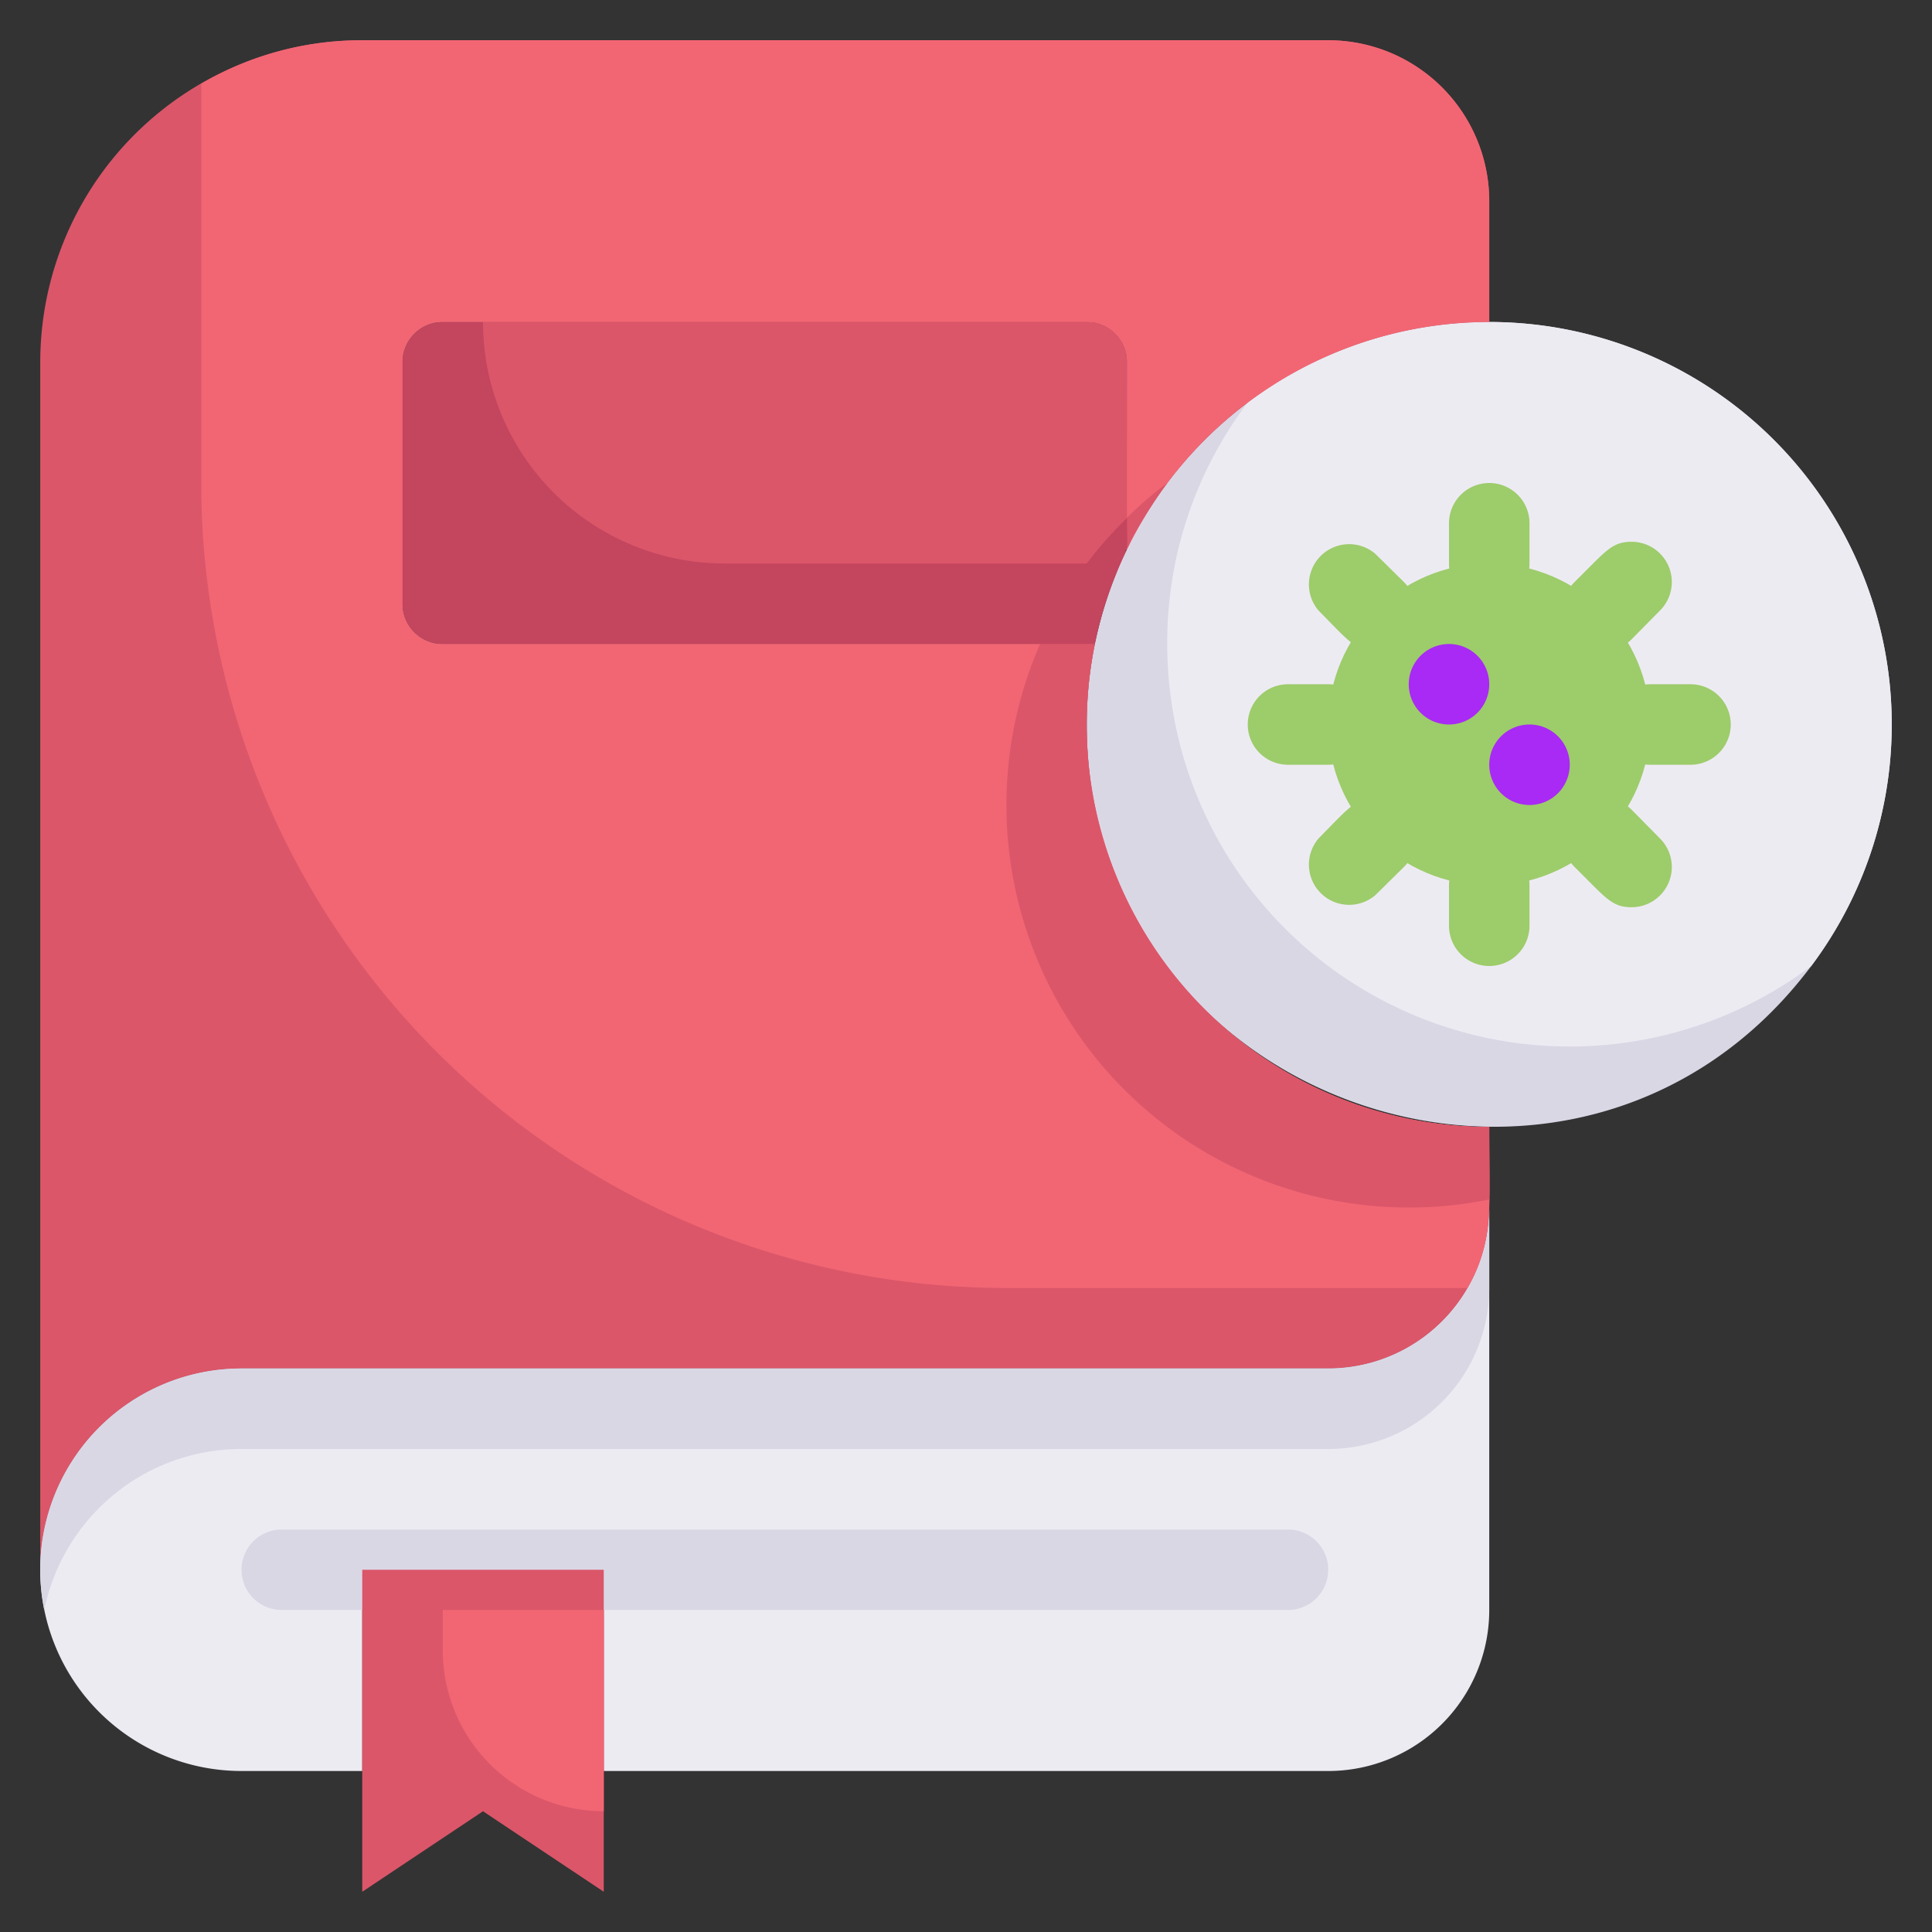
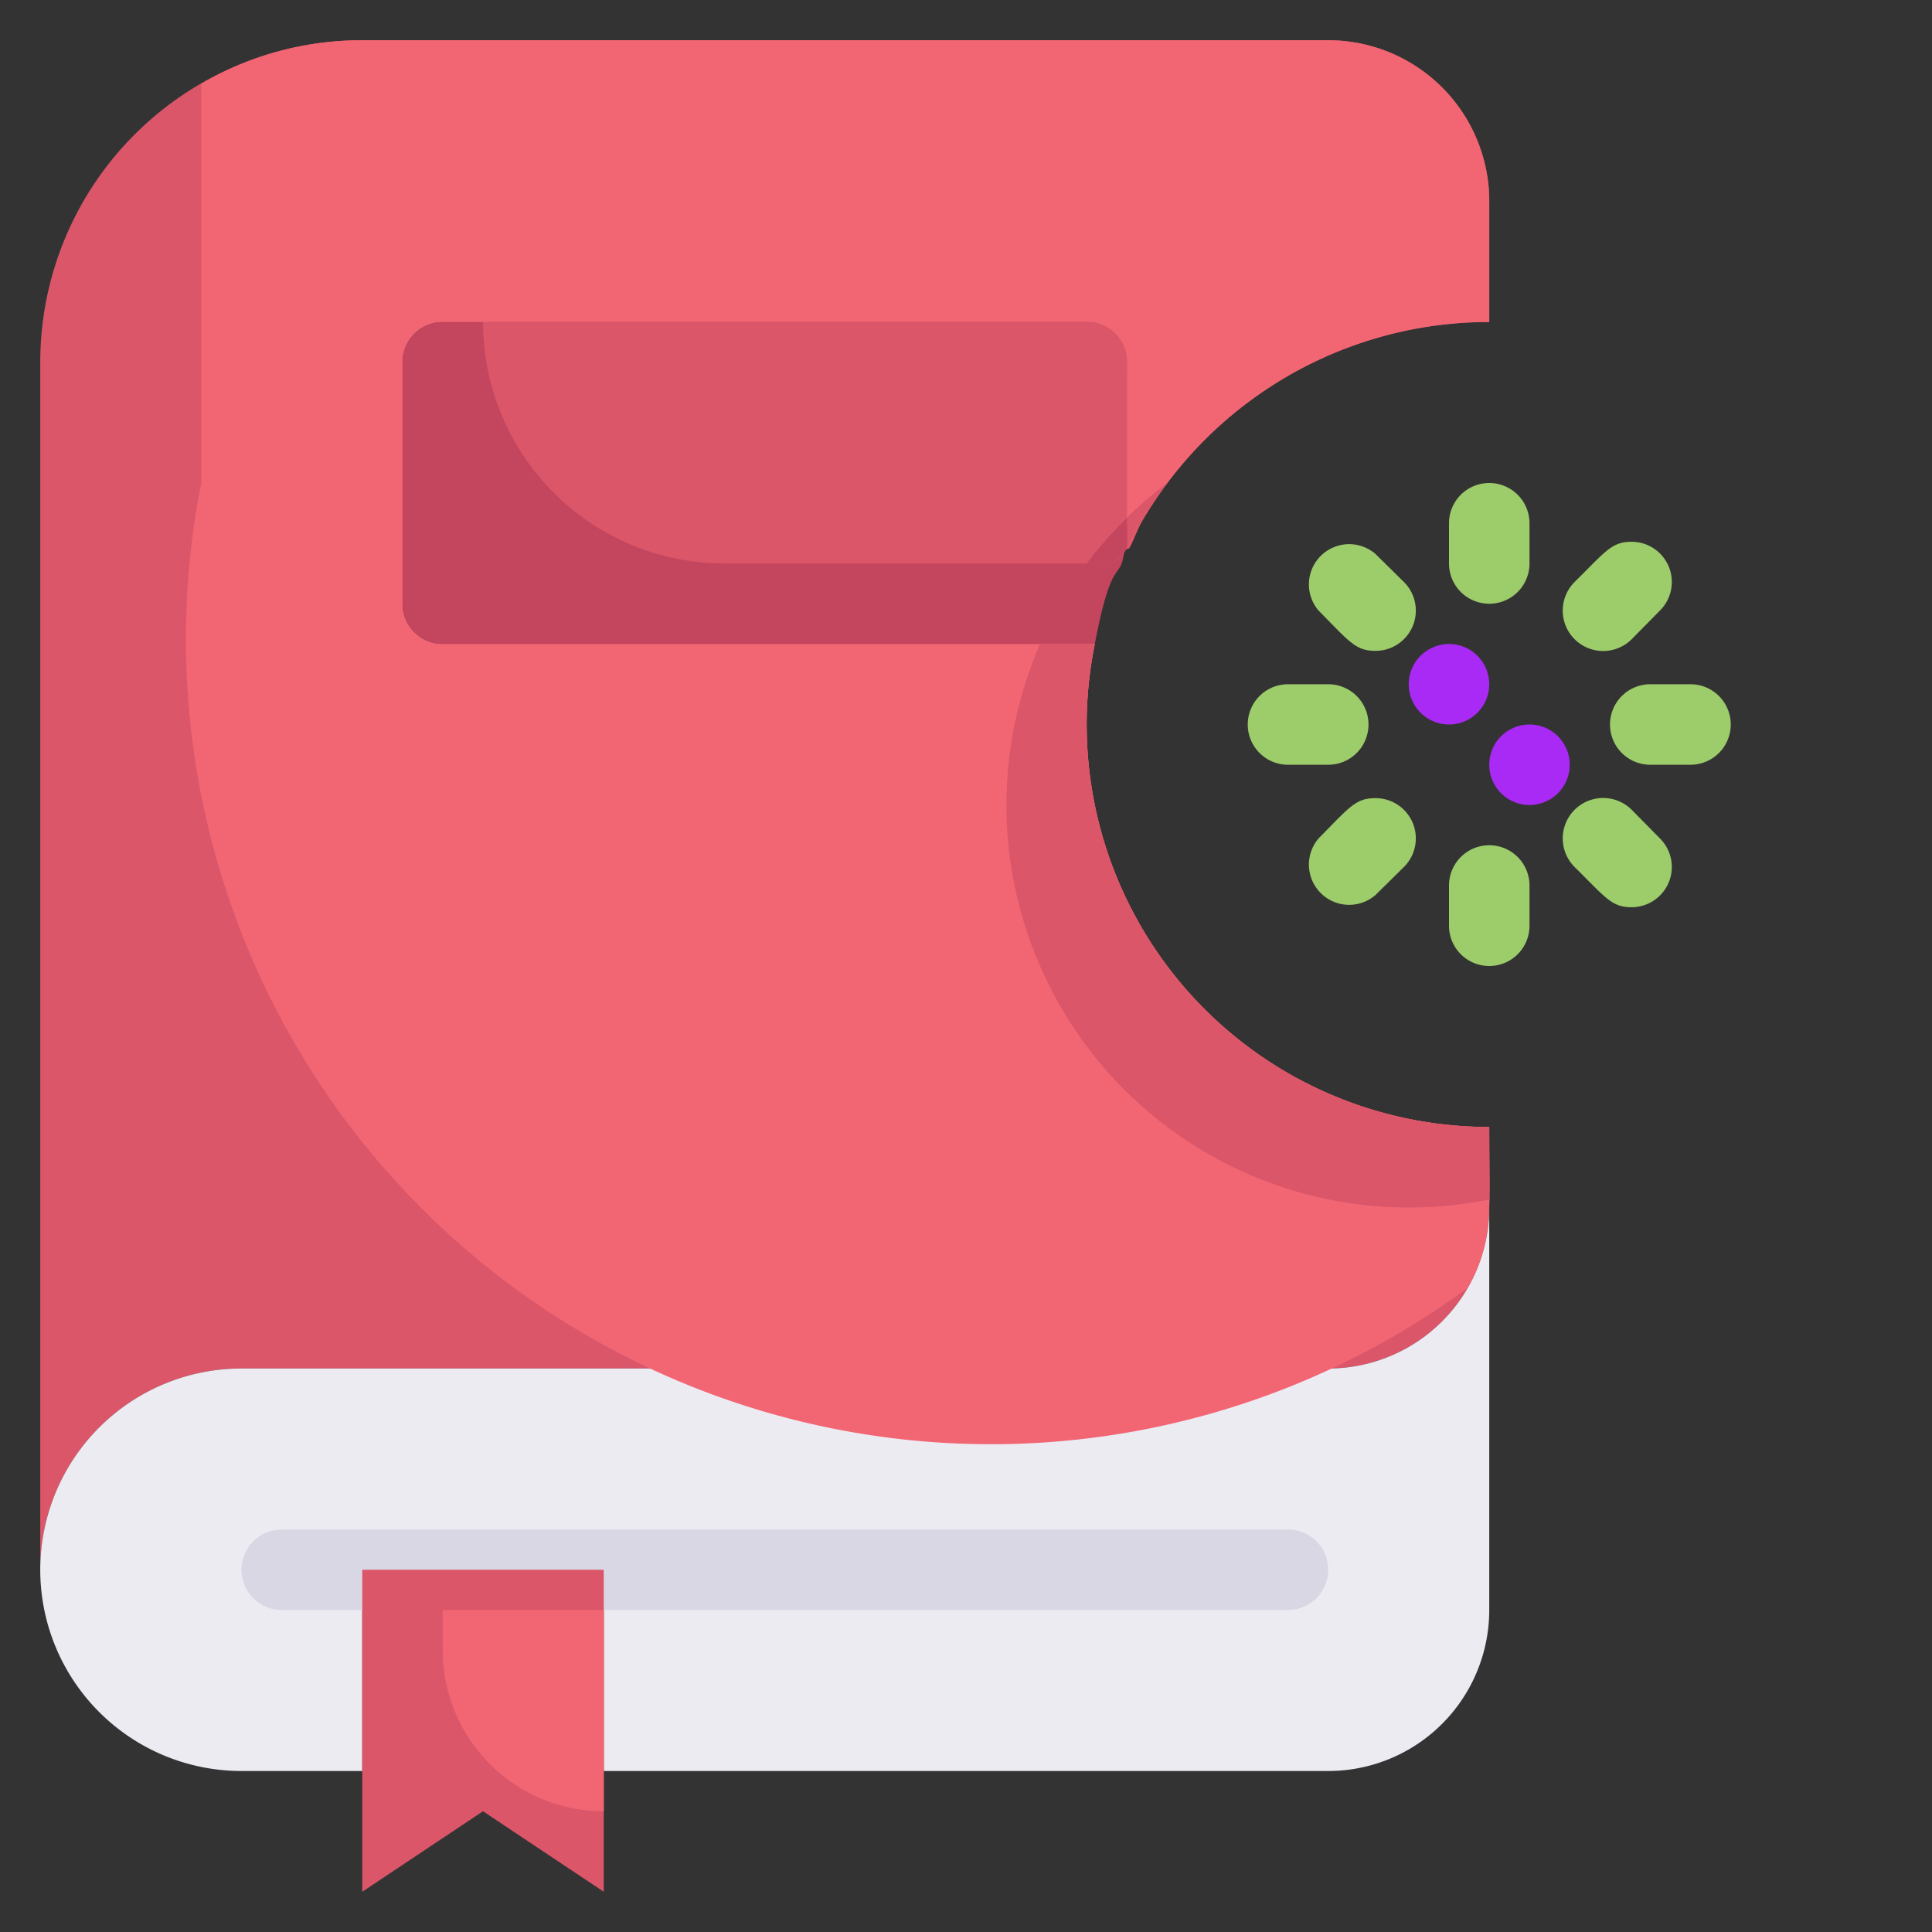
<svg xmlns="http://www.w3.org/2000/svg" viewBox="0 0 48 48">
  <rect x="0" y="0" width="48" height="48" fill="#333333" stroke="none" />
  <defs>
    <style>.cls-1{fill:#db5669;}.cls-2{fill:#edebf2;}.cls-3{fill:#dad7e5;}.cls-4{fill:#c4455e;}.cls-5{fill:#9dcc6b;}.cls-6{fill:#a82af4;}.cls-7{fill:#f26674;}</style>
  </defs>
  <title>Book Virus</title>
  <g id="Book_Virus" data-name="Book Virus">
    <path class="cls-1" d="M28,8H10v8H27.2A10,10,0,0,0,37,28v2a4,4,0,0,1-4,4H6a5,5,0,0,0-5,5V9A8,8,0,0,1,9,1H33a4,4,0,0,1,4,4V8a9.94,9.94,0,0,0-8,4C27.7,13.31,28,16.37,28,8Z" />
    <path class="cls-2" d="M37,30V40a4,4,0,0,1-4,4H15V39H9v5H6A5,5,0,0,1,6,34H33A4,4,0,0,0,37,30Z" />
-     <path class="cls-3" d="M33,34H6a5,5,0,0,0-4.9,6A5,5,0,0,1,6,36H33a4,4,0,0,0,4-4V30A4,4,0,0,1,33,34Z" />
    <path class="cls-3" d="M32,40H7a1,1,0,0,1,0-2H32A1,1,0,0,1,32,40Z" />
    <polygon class="cls-1" points="15 39 15 47 12 45 9 47 9 39 15 39" />
    <path class="cls-4" d="M28,9c0,7.75-.08,3.23-.8,7H11a1,1,0,0,1-1-1V9a1,1,0,0,1,1-1H27A1,1,0,0,1,28,9Z" />
    <path class="cls-1" d="M28,9c0,5.34.14,4.51-.35,5H18a6,6,0,0,1-6-6H27A1,1,0,0,1,28,9Z" />
-     <path class="cls-3" d="M47,18a10,10,0,0,1-2,6c-5.76,7.67-18,3.54-18-6a10,10,0,0,1,20,0Z" />
-     <path class="cls-2" d="M47,18a10,10,0,0,1-2,6,10,10,0,0,1-16-8,9.88,9.88,0,0,1,2-6A10,10,0,0,1,47,18Z" />
    <path class="cls-5" d="M36,14V13a1,1,0,0,1,2,0v1A1,1,0,0,1,36,14Z" />
    <path class="cls-5" d="M36,23V22a1,1,0,0,1,2,0v1A1,1,0,0,1,36,23Z" />
    <path class="cls-5" d="M33,19H32a1,1,0,0,1,0-2h1A1,1,0,0,1,33,19Z" />
    <path class="cls-5" d="M42,19H41a1,1,0,0,1,0-2h1A1,1,0,0,1,42,19Z" />
    <path class="cls-5" d="M34.17,16.17c-.49,0-.64-.22-1.41-1a1,1,0,0,1,1.41-1.41l.71.7A1,1,0,0,1,34.17,16.17Z" />
    <path class="cls-5" d="M40.54,22.54c-.5,0-.64-.23-1.42-1a1,1,0,0,1,1.42-1.42l.7.71A1,1,0,0,1,40.54,22.54Z" />
    <path class="cls-5" d="M34.17,19.83c-.49,0-.64.22-1.41,1a1,1,0,0,0,1.41,1.41l.71-.7A1,1,0,0,0,34.17,19.83Z" />
    <path class="cls-5" d="M40.54,13.46c-.5,0-.64.23-1.42,1a1,1,0,0,0,1.42,1.42l.7-.71A1,1,0,0,0,40.54,13.46Z" />
-     <circle class="cls-5" cx="37" cy="18" r="4" />
    <path class="cls-6" d="M37,17a1,1,0,0,0-2,0A1,1,0,0,0,37,17Z" />
    <path class="cls-6" d="M39,19a1,1,0,0,0-2,0A1,1,0,0,0,39,19Z" />
-     <path class="cls-7" d="M28,13.65V9a1,1,0,0,0-1-1H11a1,1,0,0,0-1,1v6a1,1,0,0,0,1,1H27.2A10,10,0,0,0,37,28c0,1.94.13,2.83-.54,4H25A20,20,0,0,1,5,12V2.08A7.85,7.85,0,0,1,9,1H33a4,4,0,0,1,4,4V8A10,10,0,0,0,28,13.65Z" />
+     <path class="cls-7" d="M28,13.65V9a1,1,0,0,0-1-1H11a1,1,0,0,0-1,1v6a1,1,0,0,0,1,1H27.2A10,10,0,0,0,37,28c0,1.94.13,2.83-.54,4A20,20,0,0,1,5,12V2.08A7.85,7.85,0,0,1,9,1H33a4,4,0,0,1,4,4V8A10,10,0,0,0,28,13.65Z" />
    <path class="cls-1" d="M37,28v1.8A10,10,0,0,1,25.84,16H27.2A10,10,0,0,0,37,28Z" />
    <path class="cls-1" d="M29,12a11.75,11.75,0,0,0-.78,1.21c-.32.54-.24.77-.24-.33A9.47,9.47,0,0,1,29,12Z" />
-     <path class="cls-4" d="M28,13.65A10.21,10.21,0,0,0,27.2,16H25.84A9.72,9.72,0,0,1,27,14C27.78,14,27.56,14.09,28,13.65Z" />
    <path class="cls-4" d="M28,12.87c0,.94.09.69-.35,1.13H27A9.65,9.65,0,0,1,28,12.87Z" />
    <path class="cls-7" d="M15,40v5a4,4,0,0,1-4-4V40Z" />
  </g>
</svg>